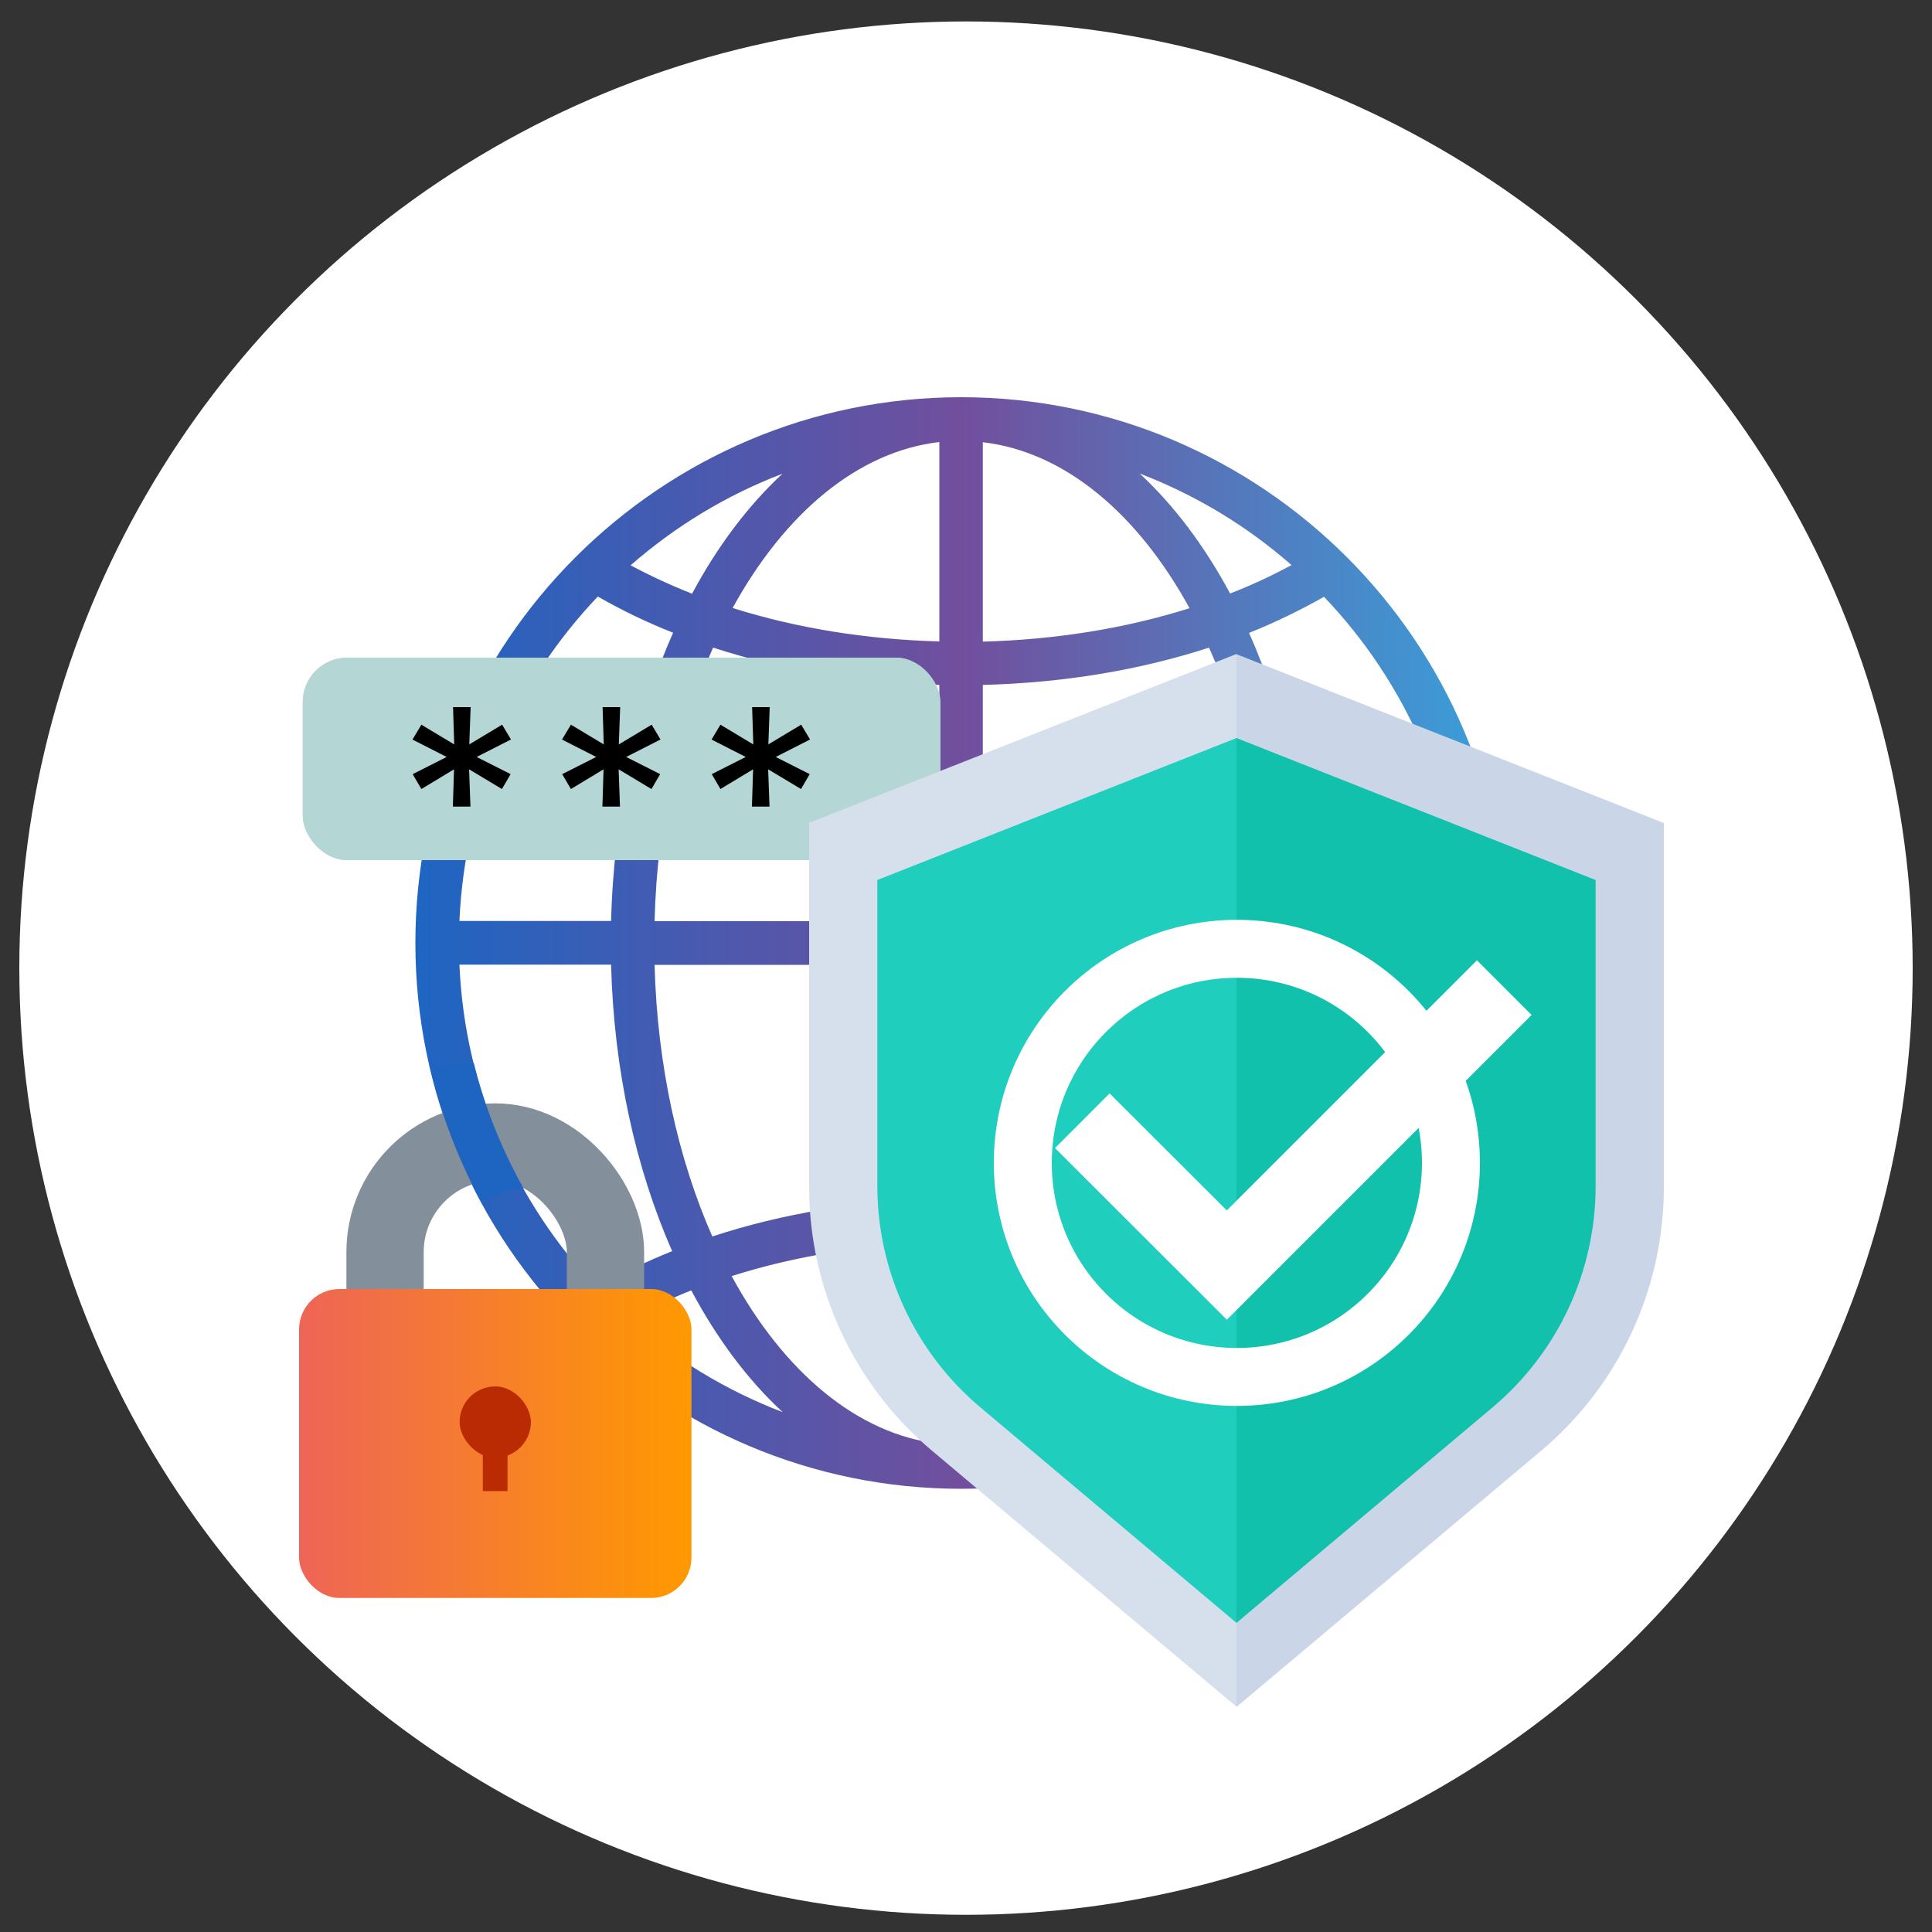
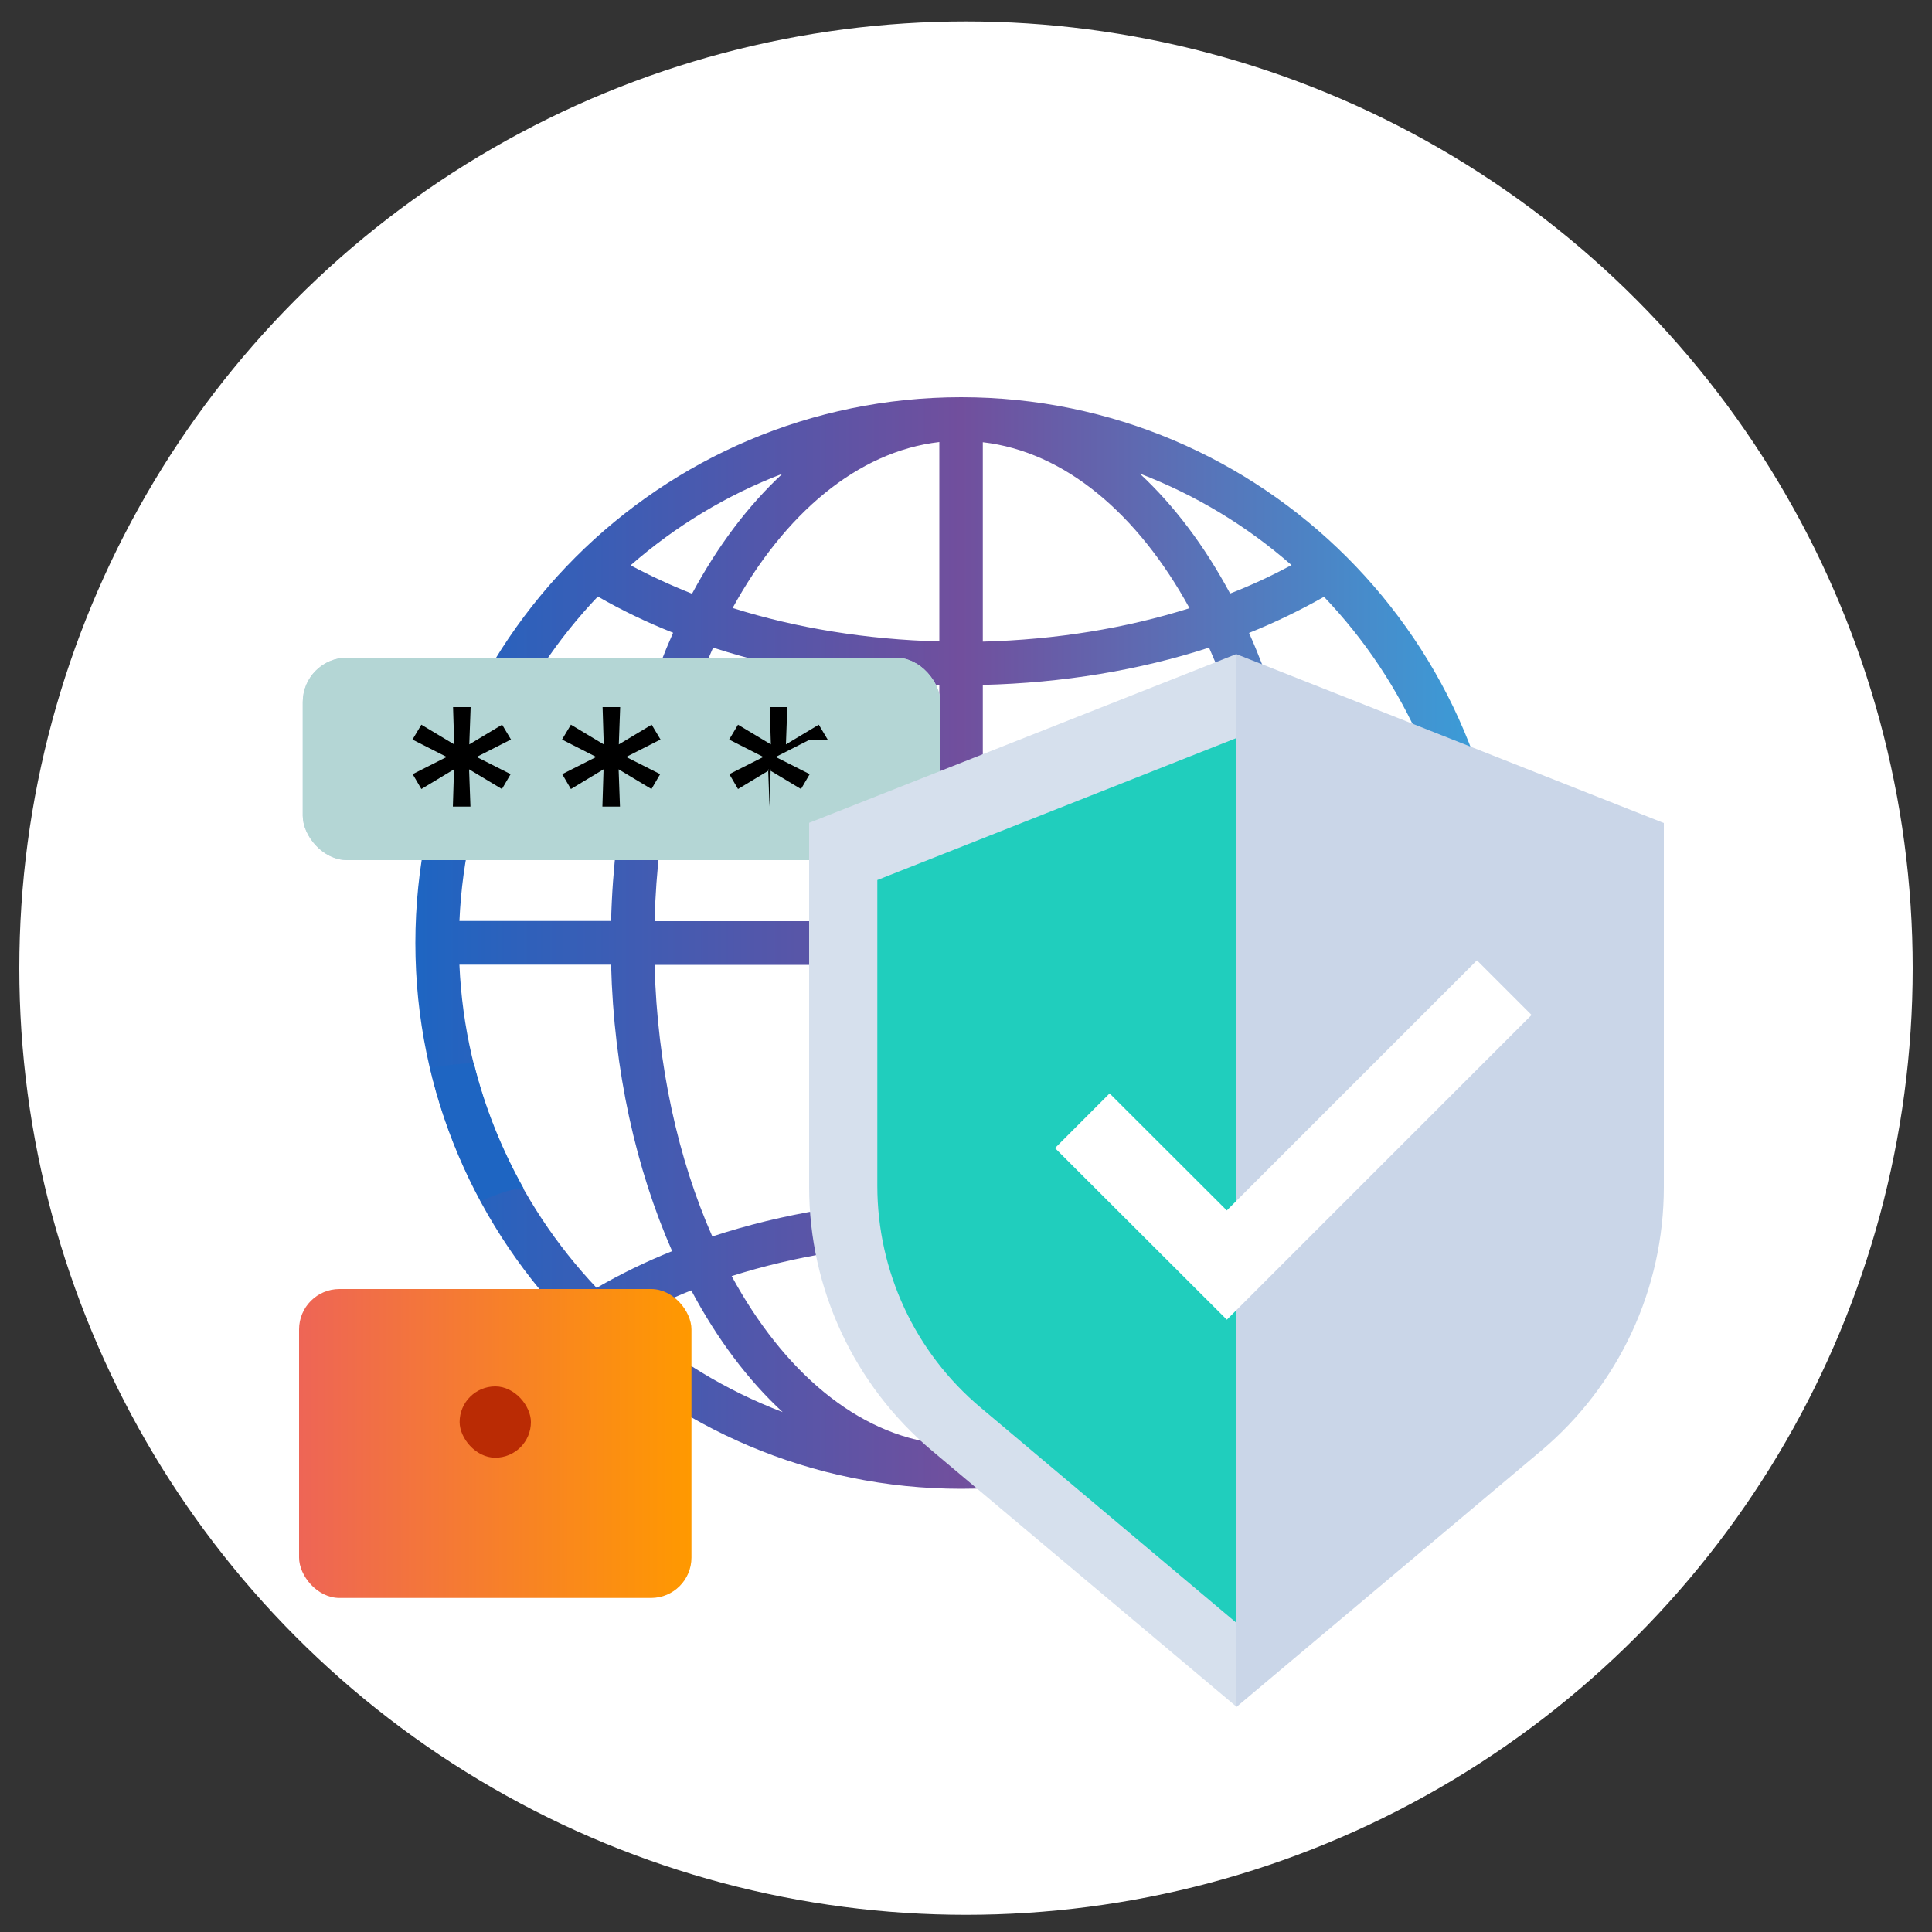
<svg xmlns="http://www.w3.org/2000/svg" id="_レイヤー_2" data-name="レイヤー 2" viewBox="0 0 100 100">
  <rect x="0" y="0" width="100" height="100" fill="#333333" stroke="none" />
  <defs>
    <style>
      .cls-1 {
        fill: #ba2b04;
      }

      .cls-2 {
        fill: #d6e0ed;
      }

      .cls-3 {
        fill: #11c1ac;
      }

      .cls-4 {
        fill: #fff;
      }

      .cls-5 {
        fill: url(#_名称未設定グラデーション_273);
      }

      .cls-6 {
        fill: url(#_名称未設定グラデーション_231);
      }

      .cls-7, .cls-8 {
        stroke: #fff;
      }

      .cls-7, .cls-8, .cls-9 {
        fill: none;
        stroke-miterlimit: 10;
      }

      .cls-7, .cls-9 {
        stroke-width: 4px;
      }

      .cls-10 {
        fill: #cad6e8;
      }

      .cls-11 {
        fill: url(#_新規グラデーションスウォッチ_1);
      }

      .cls-8 {
        stroke-width: 3px;
      }

      .cls-12 {
        fill: #b4d6d5;
      }

      .cls-9 {
        stroke: #838f9b;
        stroke-linecap: round;
      }

      .cls-13 {
        fill: #20cebd;
      }
    </style>
    <linearGradient id="_新規グラデーションスウォッチ_1" data-name="新規グラデーションスウォッチ 1" x1="21.5" y1="48.81" x2="77.99" y2="48.81" gradientUnits="userSpaceOnUse">
      <stop offset="0" stop-color="#1e65c2" />
      <stop offset=".5" stop-color="#714f9d" />
      <stop offset="1" stop-color="#38a1db" />
    </linearGradient>
    <linearGradient id="_名称未設定グラデーション_231" data-name="名称未設定グラデーション 231" x1="15.48" y1="74.71" x2="35.79" y2="74.71" gradientUnits="userSpaceOnUse">
      <stop offset="0" stop-color="#ee6556" />
      <stop offset="1" stop-color="#f90" />
    </linearGradient>
    <linearGradient id="_名称未設定グラデーション_273" data-name="名称未設定グラデーション 273" x1="26.9" y1="58.68" x2="33.79" y2="58.94" gradientUnits="userSpaceOnUse">
      <stop offset=".75" stop-color="#1e65c2" />
      <stop offset=".97" stop-color="#714f9d" />
      <stop offset="1" stop-color="#38a1db" />
    </linearGradient>
  </defs>
  <circle class="cls-4" cx="50" cy="50.11" r="49" />
  <path class="cls-11" d="M49.75,20.56c-15.57,0-28.25,12.67-28.25,28.25s12.67,28.25,28.25,28.25,28.25-12.67,28.25-28.25-12.67-28.25-28.25-28.25ZM40.5,24.52c-1.78,1.65-3.36,3.75-4.68,6.21-1.11-.44-2.17-.93-3.18-1.47,2.3-2.01,4.95-3.63,7.86-4.74ZM30.95,30.88c1.22.7,2.52,1.33,3.89,1.87-1.9,4.27-3.07,9.4-3.21,14.92h-7.85c.28-6.5,2.96-12.38,7.17-16.8ZM23.78,49.93h7.85c.14,5.49,1.29,10.57,3.16,14.83-1.38.55-2.68,1.19-3.91,1.9-4.17-4.41-6.82-10.26-7.1-16.72ZM32.57,68.29c1.02-.55,2.08-1.05,3.21-1.5,1.33,2.5,2.93,4.64,4.73,6.3-2.94-1.12-5.62-2.76-7.94-4.81ZM48.62,74.73c-4.27-.49-8.07-3.75-10.75-8.68,3.31-1.05,6.95-1.64,10.75-1.74v10.42ZM48.62,62.05c-4.15.1-8.14.76-11.75,1.95-1.76-3.99-2.85-8.83-2.99-14.06h14.74v12.12ZM48.62,47.68h-14.74c.14-5.28,1.24-10.15,3.03-14.16,3.6,1.17,7.58,1.83,11.71,1.93v12.23ZM48.62,33.2c-3.77-.1-7.4-.69-10.7-1.73,2.68-4.88,6.46-8.1,10.7-8.59v10.31ZM75.71,47.68h-7.85c-.14-5.53-1.3-10.65-3.21-14.92,1.37-.55,2.66-1.18,3.88-1.87,4.21,4.41,6.89,10.3,7.17,16.8ZM66.85,29.25c-1.01.54-2.07,1.04-3.18,1.47-1.32-2.46-2.9-4.56-4.68-6.21,2.9,1.11,5.56,2.72,7.86,4.74ZM50.87,22.89c4.24.49,8.02,3.7,10.7,8.59-3.29,1.04-6.92,1.63-10.7,1.73v-10.31ZM50.87,35.45c4.13-.1,8.11-.76,11.71-1.93,1.79,4.01,2.89,8.88,3.03,14.16h-14.74v-12.23ZM50.87,49.93h14.74c-.14,5.24-1.23,10.07-2.99,14.06-3.61-1.18-7.61-1.84-11.75-1.95v-12.12ZM50.87,74.73v-10.42c3.8.1,7.44.69,10.75,1.74-2.68,4.93-6.48,8.19-10.75,8.68ZM58.99,73.1c1.8-1.67,3.4-3.8,4.73-6.3,1.12.44,2.19.94,3.21,1.5-2.32,2.05-5,3.69-7.94,4.81ZM68.62,66.66c-1.23-.71-2.53-1.34-3.91-1.9,1.88-4.25,3.02-9.34,3.16-14.83h7.85c-.28,6.46-2.93,12.32-7.1,16.72Z" />
  <rect class="cls-10" x="15.67" y="34.04" width="33" height="10.48" rx="2.3" ry="2.3" />
  <rect class="cls-12" x="15.67" y="34.04" width="33" height="10.48" rx="2.3" ry="2.3" />
  <g>
    <path d="M26.44,38.28l-1.77.9,1.76.89-.45.77-1.7-1.02.07,1.93h-.91l.06-1.93-1.69,1.02-.45-.77,1.76-.89-1.77-.9.46-.77,1.7,1.02-.06-1.93h.91l-.07,1.93,1.7-1.02.46.77Z" />
    <path d="M34.18,38.28l-1.77.9,1.76.89-.45.77-1.7-1.02.07,1.93h-.91l.06-1.93-1.69,1.02-.45-.77,1.76-.89-1.77-.9.46-.77,1.7,1.02-.06-1.93h.91l-.07,1.93,1.7-1.02.46.77Z" />
-     <path d="M41.92,38.28l-1.77.9,1.76.89-.45.77-1.7-1.02.07,1.93h-.91l.06-1.93-1.69,1.02-.45-.77,1.76-.89-1.77-.9.46-.77,1.7,1.02-.06-1.93h.91l-.07,1.93,1.7-1.02.46.77Z" />
+     <path d="M41.92,38.28l-1.77.9,1.76.89-.45.77-1.7-1.02.07,1.93l.06-1.93-1.69,1.02-.45-.77,1.76-.89-1.77-.9.46-.77,1.7,1.02-.06-1.93h.91l-.07,1.93,1.7-1.02.46.77Z" />
  </g>
  <g>
-     <rect class="cls-9" x="19.93" y="59.11" width="11.41" height="14.82" rx="5.7" ry="5.7" />
    <rect class="cls-6" x="15.48" y="66.72" width="20.31" height="15.99" rx="2.09" ry="2.09" />
    <g>
      <rect class="cls-1" x="23.79" y="71.76" width="3.69" height="3.69" rx="1.85" ry="1.85" />
-       <rect class="cls-1" x="24.99" y="74.1" width="1.28" height="3.08" />
    </g>
  </g>
  <path class="cls-5" d="M24.52,55.02c-.75.04-1.51.12-2.26.25.57,2.43,1.46,4.74,2.62,6.89.74-.28,1.48-.64,2.22-.65-1.13-2.02-2.01-4.19-2.58-6.5Z" />
  <g>
    <g>
      <path class="cls-2" d="M41.88,42.6v18.84c0,5.26,2.33,10.26,6.35,13.64l15.77,13.26v-54.49l-22.12,8.74Z" />
      <path class="cls-10" d="M86.12,61.44v-18.84l-22.12-8.74v54.49l15.77-13.26c4.03-3.39,6.35-8.38,6.35-13.64Z" />
    </g>
    <g>
      <path class="cls-13" d="M45.41,45.55v15.83c0,4.42,1.95,8.62,5.34,11.47l13.25,11.15v-45.8l-18.59,7.35Z" />
-       <path class="cls-3" d="M82.59,61.38v-15.83l-18.59-7.35v45.8l13.25-11.15c3.39-2.85,5.34-7.04,5.34-11.47Z" />
    </g>
  </g>
  <polyline class="cls-7" points="56.02 58.01 63.5 65.48 77.86 51.12" />
-   <circle class="cls-8" cx="64.02" cy="60.19" r="11.08" />
</svg>